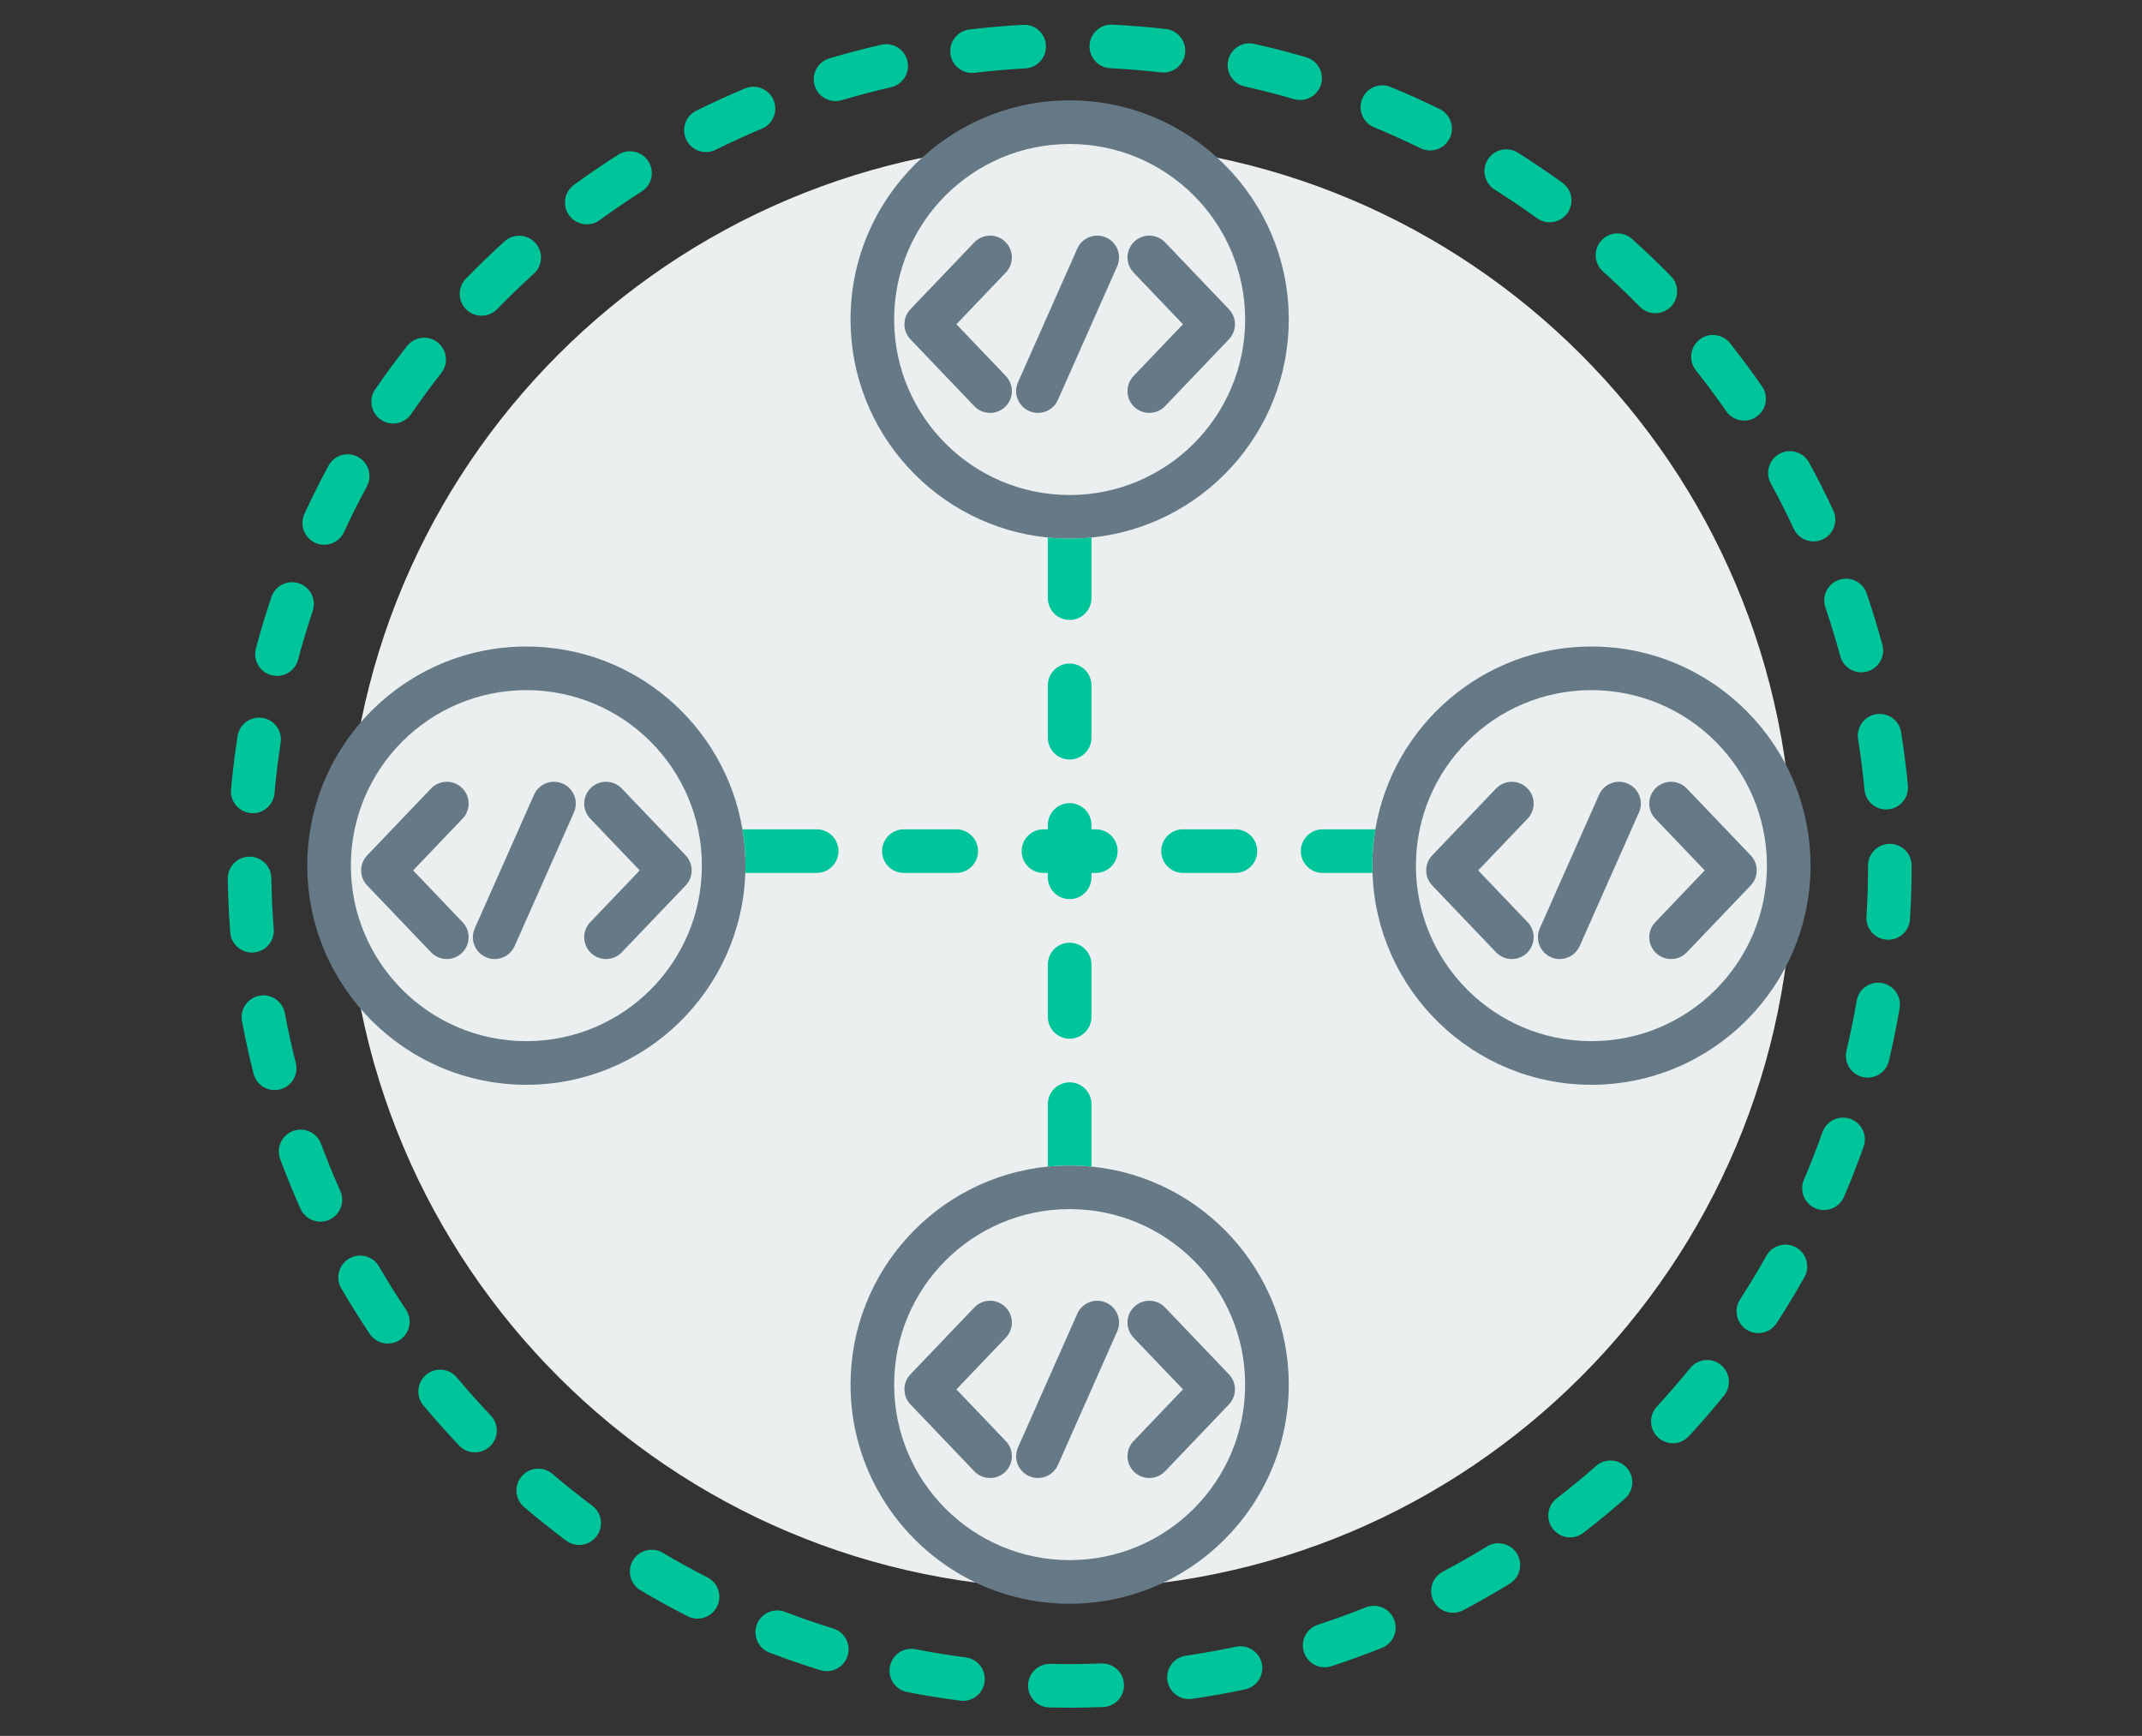
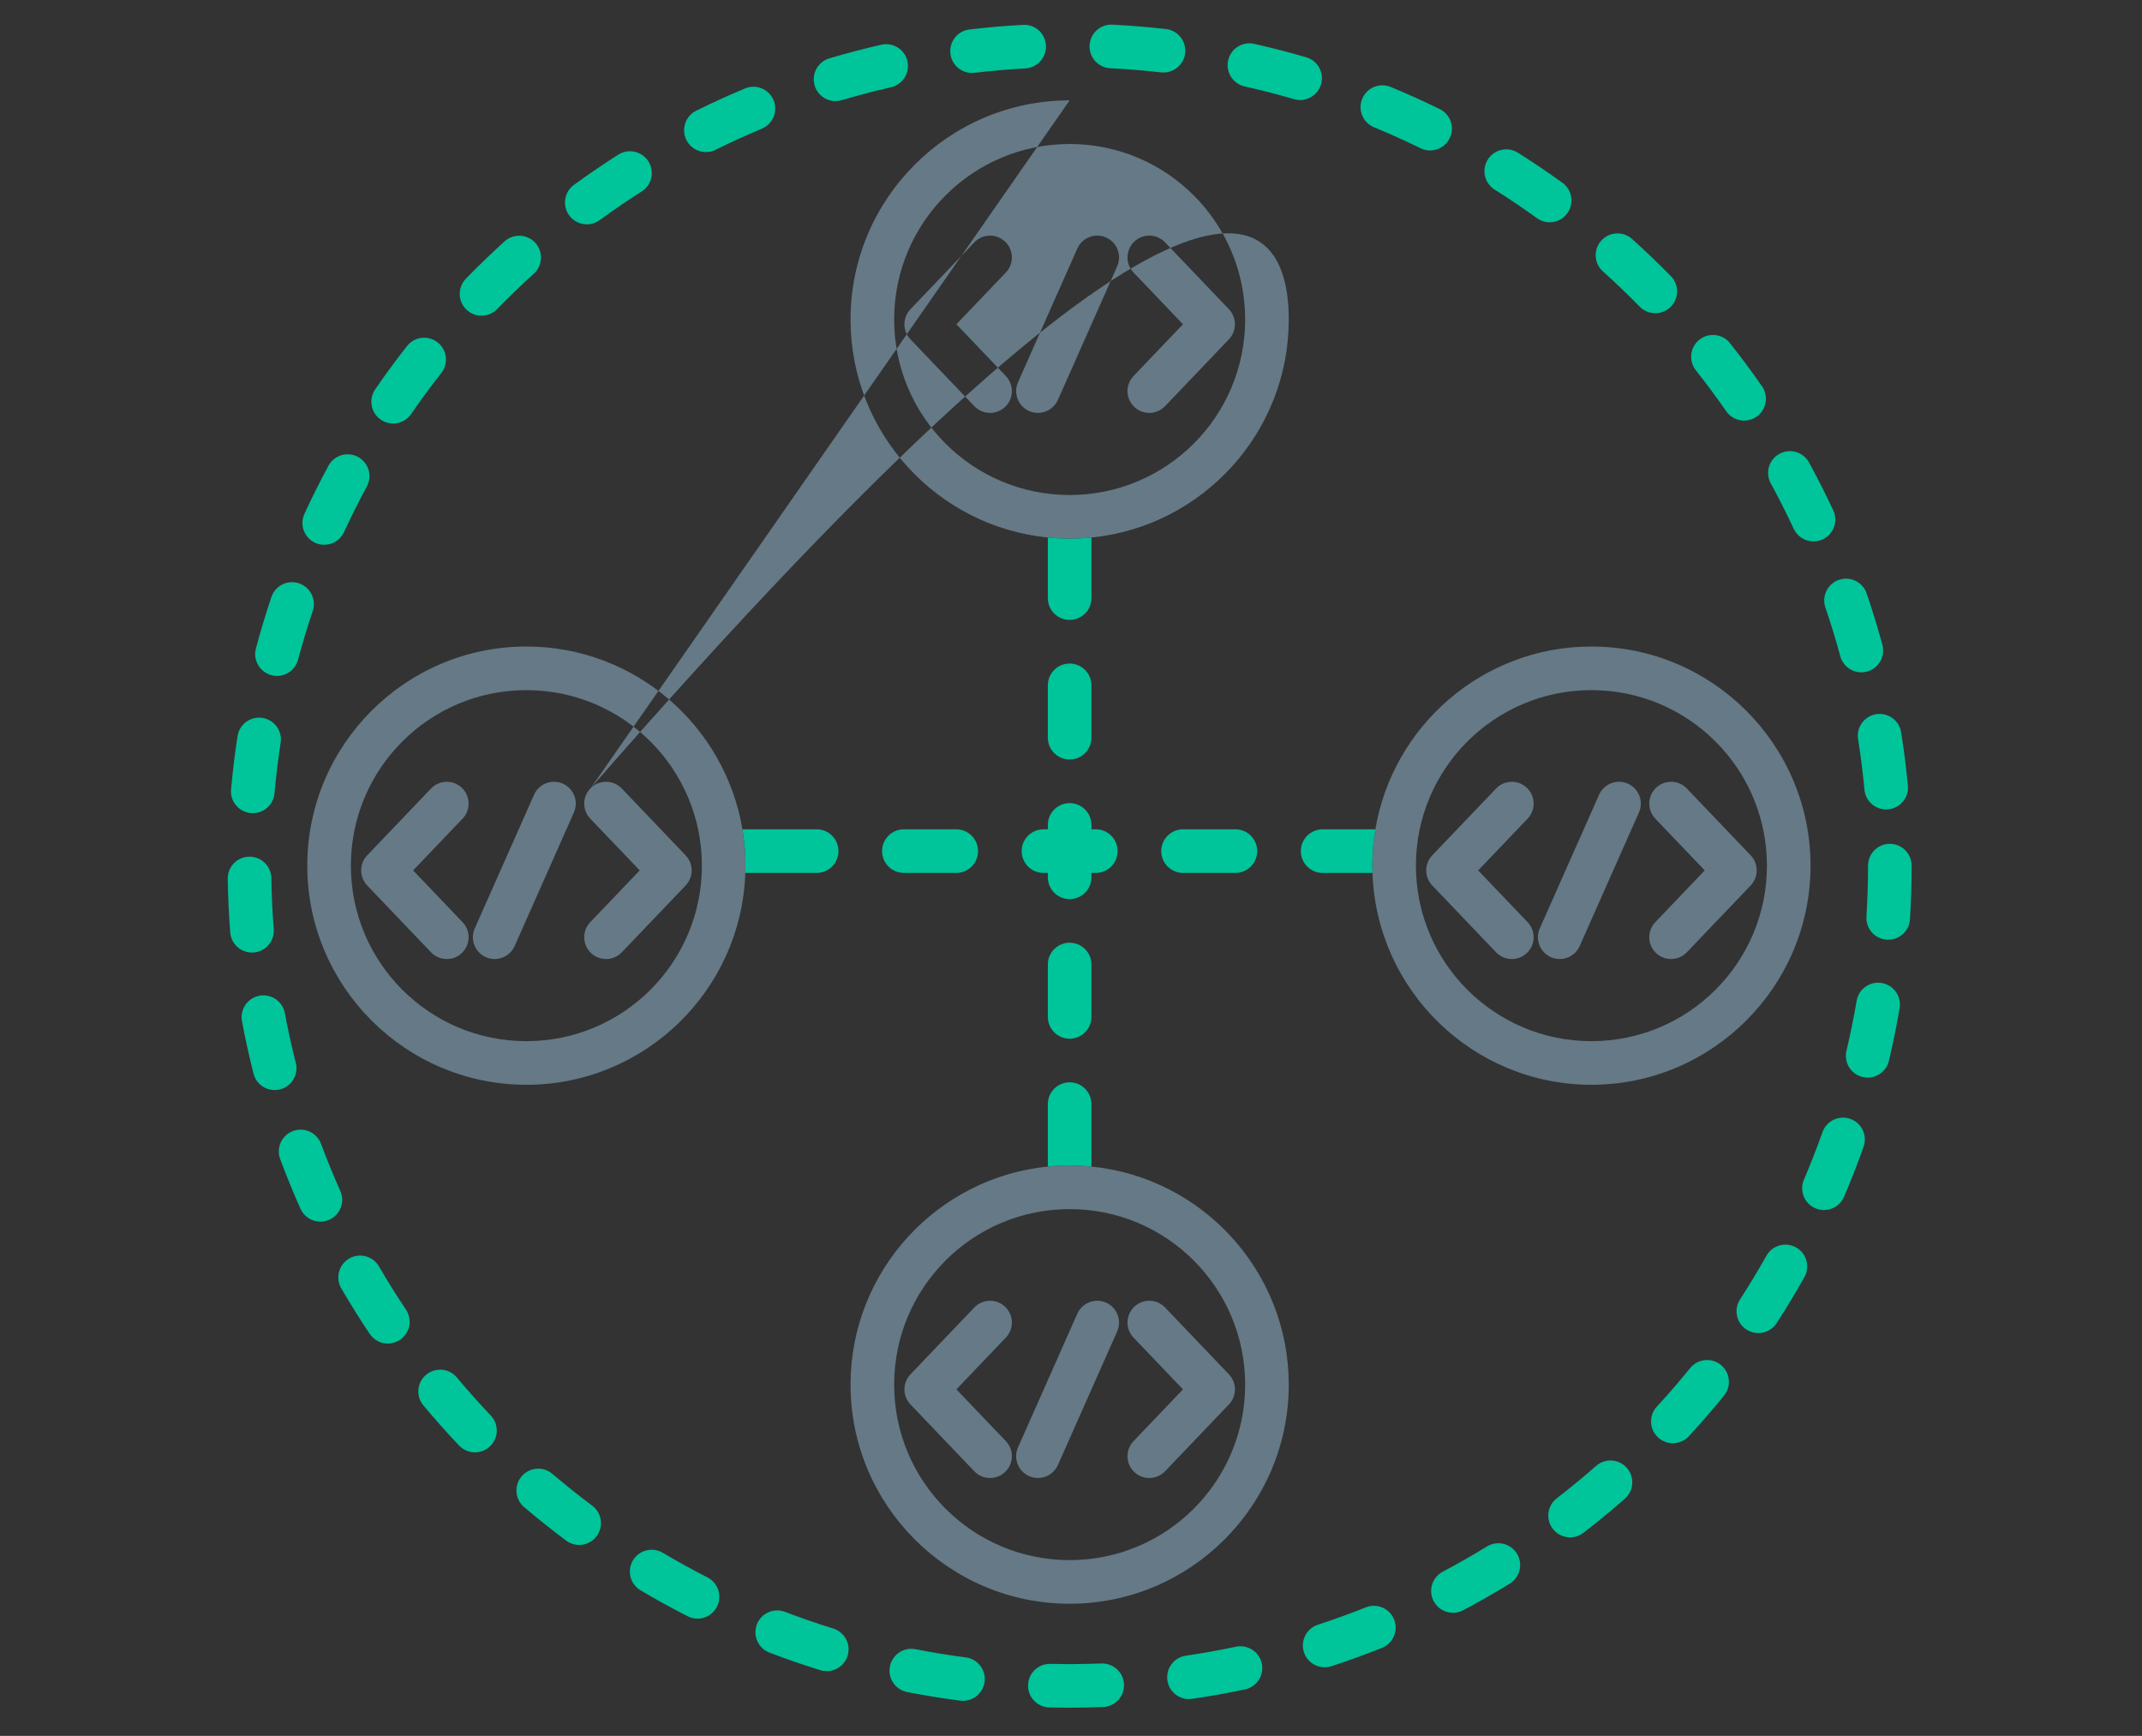
<svg xmlns="http://www.w3.org/2000/svg" width="348px" height="282px" viewBox="0 0 348 282" version="1.1">
  <rect x="0" y="0" width="348" height="282" fill="#333333" stroke="none" />
  <title>Illustration/FAIR/Reusable_v1</title>
  <g id="Illustration/FAIR/Reusable" stroke="none" stroke-width="1" fill="none" fill-rule="evenodd">
-     <path d="M291.235,140.627 C291.235,205.495 238.649,258.081 173.781,258.081 C108.913,258.081 56.327,205.495 56.327,140.627 C56.327,75.759 108.913,23.173 173.781,23.173 C238.649,23.173 291.235,75.759 291.235,140.627" id="Fill-1" fill="#EBEFF0" fill-rule="nonzero" />
-     <path d="M258.551,105.028 C278.18,105.028 294.149,120.998 294.149,140.627 C294.149,160.256 278.18,176.226 258.551,176.226 C239.319,176.226 223.61,160.893 222.983,141.81 C222.969,141.416 222.952,141.024 222.952,140.627 C222.952,138.618 223.128,136.65 223.449,134.73 C226.268,117.899 240.931,105.028 258.551,105.028 Z M258.551,112.115 C242.804,112.115 230.039,124.88 230.039,140.627 C230.039,156.374 242.804,169.139 258.551,169.139 C274.298,169.139 287.063,156.374 287.063,140.627 C287.063,124.88 274.298,112.115 258.551,112.115 Z M259.794,129.109 C260.589,127.319 262.682,126.514 264.47,127.307 C266.259,128.1 267.066,130.193 266.273,131.982 L256.643,153.692 C256.056,155.015 254.76,155.8 253.402,155.8 C252.921,155.8 252.434,155.702 251.967,155.495 C250.178,154.701 249.371,152.608 250.164,150.819 Z M248.068,127.984 C249.483,129.336 249.535,131.578 248.184,132.993 L240.151,141.402 L248.183,149.809 C249.535,151.223 249.483,153.466 248.068,154.819 C247.383,155.474 246.501,155.799 245.622,155.799 C244.687,155.799 243.755,155.433 243.059,154.703 L232.689,143.849 C231.381,142.48 231.381,140.323 232.688,138.954 L243.059,128.099 C244.41,126.686 246.652,126.632 248.068,127.984 Z M269.044,127.984 C270.459,126.632 272.703,126.683 274.054,128.099 L284.424,138.954 C285.732,140.323 285.732,142.48 284.423,143.849 L274.053,154.703 C273.357,155.431 272.425,155.798 271.49,155.798 C270.611,155.798 269.73,155.474 269.044,154.819 C267.629,153.465 267.577,151.222 268.93,149.809 L276.961,141.401 L268.929,132.994 C267.577,131.578 267.629,129.337 269.044,127.984 Z M85.519,105.028 C103.137,105.028 117.798,117.896 120.619,134.724 C120.941,136.646 121.117,138.616 121.117,140.627 C121.117,141.024 121.1,141.416 121.087,141.81 C120.46,160.893 104.751,176.226 85.519,176.226 C65.89,176.226 49.921,160.256 49.921,140.627 C49.921,120.998 65.89,105.028 85.519,105.028 Z M85.519,112.115 C69.772,112.115 57.007,124.88 57.007,140.627 C57.007,156.374 69.772,169.139 85.519,169.139 C101.266,169.139 114.031,156.374 114.031,140.627 C114.031,124.88 101.266,112.115 85.519,112.115 Z M86.762,129.109 C87.557,127.319 89.65,126.514 91.438,127.307 C93.227,128.1 94.034,130.193 93.241,131.982 L83.611,153.692 C83.024,155.015 81.728,155.8 80.37,155.8 C79.889,155.8 79.402,155.702 78.935,155.495 C77.146,154.701 76.339,152.608 77.132,150.819 Z M75.037,127.984 C76.452,129.337 76.504,131.578 75.152,132.994 L67.12,141.401 L75.151,149.809 C76.504,151.222 76.452,153.465 75.037,154.819 C74.351,155.474 73.47,155.798 72.591,155.798 C71.656,155.798 70.724,155.433 70.028,154.703 L59.658,143.849 C58.35,142.48 58.35,140.323 59.657,138.954 L70.027,128.099 C71.378,126.686 73.62,126.632 75.037,127.984 Z M96.012,127.984 C97.427,126.63 99.672,126.683 101.021,128.099 L111.392,138.954 C112.7,140.323 112.7,142.48 111.392,143.85 L101.021,154.704 C100.325,155.433 99.393,155.798 98.458,155.798 C97.579,155.798 96.698,155.474 96.011,154.817 C94.597,153.465 94.545,151.222 95.898,149.808 L103.93,141.401 L95.898,132.994 C94.545,131.579 94.597,129.337 96.012,127.984 Z M173.781,16.304 C193.41,16.304 209.379,32.274 209.379,51.903 C209.379,70.336 195.296,85.54 177.323,87.325 C176.158,87.44 174.977,87.502 173.781,87.502 C172.585,87.502 171.404,87.44 170.238,87.324 C152.266,85.54 138.182,70.336 138.182,51.903 C138.182,32.274 154.152,16.304 173.781,16.304 Z M173.781,23.391 C158.034,23.391 145.269,36.156 145.269,51.903 C145.269,67.65 158.034,80.415 173.781,80.415 C189.528,80.415 202.293,67.65 202.293,51.903 C202.293,36.156 189.528,23.391 173.781,23.391 Z M175.024,40.386 C175.818,38.596 177.915,37.79 179.7,38.583 C181.489,39.377 182.296,41.47 181.503,43.259 L171.873,64.97 C171.286,66.292 169.99,67.077 168.632,67.077 C168.151,67.077 167.664,66.979 167.197,66.772 C165.408,65.979 164.601,63.886 165.394,62.097 Z M163.299,39.26 C164.714,40.613 164.766,42.855 163.414,44.27 L155.382,52.678 L163.414,61.086 C164.766,62.501 164.714,64.743 163.299,66.096 C162.613,66.751 161.732,67.076 160.853,67.076 C159.918,67.076 158.986,66.71 158.289,65.981 L147.919,55.125 C146.612,53.756 146.612,51.6 147.919,50.231 L158.289,39.375 C159.64,37.961 161.882,37.908 163.299,39.26 Z M184.275,39.26 C185.69,37.908 187.934,37.96 189.285,39.375 L199.655,50.231 C200.962,51.6 200.962,53.756 199.655,55.125 L189.285,65.981 C188.588,66.709 187.656,67.076 186.721,67.076 C185.842,67.076 184.962,66.751 184.275,66.096 C182.86,64.743 182.808,62.501 184.16,61.086 L192.192,52.678 L184.16,44.27 C182.808,42.855 182.86,40.613 184.275,39.26 Z M173.781,189.336 C174.977,189.336 176.158,189.398 177.323,189.514 C195.296,191.298 209.379,206.501 209.379,224.935 C209.379,244.564 193.41,260.534 173.781,260.534 C154.152,260.534 138.182,244.564 138.182,224.935 C138.182,206.502 152.266,191.298 170.238,189.514 C171.404,189.398 172.585,189.336 173.781,189.336 Z M173.781,196.423 C158.034,196.423 145.269,209.188 145.269,224.935 C145.269,240.682 158.034,253.447 173.781,253.447 C189.528,253.447 202.293,240.682 202.293,224.935 C202.293,209.188 189.528,196.423 173.781,196.423 Z M175.024,213.418 C175.818,211.628 177.915,210.823 179.7,211.615 C181.489,212.409 182.296,214.502 181.503,216.291 L171.873,238.001 C171.286,239.323 169.99,240.108 168.632,240.108 C168.151,240.108 167.664,240.011 167.197,239.803 C165.408,239.01 164.601,236.917 165.394,235.128 Z M163.299,212.292 C164.714,213.645 164.766,215.888 163.413,217.302 L155.382,225.709 L163.414,234.117 C164.766,235.532 164.714,237.774 163.299,239.127 C162.613,239.782 161.732,240.107 160.853,240.107 C159.918,240.107 158.986,239.741 158.289,239.012 L147.919,228.156 C146.611,226.787 146.611,224.631 147.92,223.262 L158.29,212.407 C159.64,210.994 161.884,210.94 163.299,212.292 Z M184.275,212.292 C185.69,210.94 187.935,210.992 189.284,212.407 L199.654,223.262 C200.962,224.631 200.962,226.787 199.655,228.156 L189.285,239.012 C188.588,239.74 187.656,240.107 186.721,240.107 C185.842,240.107 184.962,239.782 184.275,239.127 C182.86,237.774 182.808,235.532 184.16,234.117 L192.192,225.709 L184.161,217.302 C182.808,215.888 182.86,213.645 184.275,212.292 Z" id="Combined-Shape" fill="#657986" fill-rule="nonzero" />
+     <path d="M258.551,105.028 C278.18,105.028 294.149,120.998 294.149,140.627 C294.149,160.256 278.18,176.226 258.551,176.226 C239.319,176.226 223.61,160.893 222.983,141.81 C222.969,141.416 222.952,141.024 222.952,140.627 C222.952,138.618 223.128,136.65 223.449,134.73 C226.268,117.899 240.931,105.028 258.551,105.028 Z M258.551,112.115 C242.804,112.115 230.039,124.88 230.039,140.627 C230.039,156.374 242.804,169.139 258.551,169.139 C274.298,169.139 287.063,156.374 287.063,140.627 C287.063,124.88 274.298,112.115 258.551,112.115 Z M259.794,129.109 C260.589,127.319 262.682,126.514 264.47,127.307 C266.259,128.1 267.066,130.193 266.273,131.982 L256.643,153.692 C256.056,155.015 254.76,155.8 253.402,155.8 C252.921,155.8 252.434,155.702 251.967,155.495 C250.178,154.701 249.371,152.608 250.164,150.819 Z M248.068,127.984 C249.483,129.336 249.535,131.578 248.184,132.993 L240.151,141.402 L248.183,149.809 C249.535,151.223 249.483,153.466 248.068,154.819 C247.383,155.474 246.501,155.799 245.622,155.799 C244.687,155.799 243.755,155.433 243.059,154.703 L232.689,143.849 C231.381,142.48 231.381,140.323 232.688,138.954 L243.059,128.099 C244.41,126.686 246.652,126.632 248.068,127.984 Z M269.044,127.984 C270.459,126.632 272.703,126.683 274.054,128.099 L284.424,138.954 C285.732,140.323 285.732,142.48 284.423,143.849 L274.053,154.703 C273.357,155.431 272.425,155.798 271.49,155.798 C270.611,155.798 269.73,155.474 269.044,154.819 C267.629,153.465 267.577,151.222 268.93,149.809 L276.961,141.401 L268.929,132.994 C267.577,131.578 267.629,129.337 269.044,127.984 Z M85.519,105.028 C103.137,105.028 117.798,117.896 120.619,134.724 C120.941,136.646 121.117,138.616 121.117,140.627 C121.117,141.024 121.1,141.416 121.087,141.81 C120.46,160.893 104.751,176.226 85.519,176.226 C65.89,176.226 49.921,160.256 49.921,140.627 C49.921,120.998 65.89,105.028 85.519,105.028 Z M85.519,112.115 C69.772,112.115 57.007,124.88 57.007,140.627 C57.007,156.374 69.772,169.139 85.519,169.139 C101.266,169.139 114.031,156.374 114.031,140.627 C114.031,124.88 101.266,112.115 85.519,112.115 Z M86.762,129.109 C87.557,127.319 89.65,126.514 91.438,127.307 C93.227,128.1 94.034,130.193 93.241,131.982 L83.611,153.692 C83.024,155.015 81.728,155.8 80.37,155.8 C79.889,155.8 79.402,155.702 78.935,155.495 C77.146,154.701 76.339,152.608 77.132,150.819 Z M75.037,127.984 C76.452,129.337 76.504,131.578 75.152,132.994 L67.12,141.401 L75.151,149.809 C76.504,151.222 76.452,153.465 75.037,154.819 C74.351,155.474 73.47,155.798 72.591,155.798 C71.656,155.798 70.724,155.433 70.028,154.703 L59.658,143.849 C58.35,142.48 58.35,140.323 59.657,138.954 L70.027,128.099 C71.378,126.686 73.62,126.632 75.037,127.984 Z M96.012,127.984 C97.427,126.63 99.672,126.683 101.021,128.099 L111.392,138.954 C112.7,140.323 112.7,142.48 111.392,143.85 L101.021,154.704 C100.325,155.433 99.393,155.798 98.458,155.798 C97.579,155.798 96.698,155.474 96.011,154.817 C94.597,153.465 94.545,151.222 95.898,149.808 L103.93,141.401 L95.898,132.994 C94.545,131.579 94.597,129.337 96.012,127.984 Z C193.41,16.304 209.379,32.274 209.379,51.903 C209.379,70.336 195.296,85.54 177.323,87.325 C176.158,87.44 174.977,87.502 173.781,87.502 C172.585,87.502 171.404,87.44 170.238,87.324 C152.266,85.54 138.182,70.336 138.182,51.903 C138.182,32.274 154.152,16.304 173.781,16.304 Z M173.781,23.391 C158.034,23.391 145.269,36.156 145.269,51.903 C145.269,67.65 158.034,80.415 173.781,80.415 C189.528,80.415 202.293,67.65 202.293,51.903 C202.293,36.156 189.528,23.391 173.781,23.391 Z M175.024,40.386 C175.818,38.596 177.915,37.79 179.7,38.583 C181.489,39.377 182.296,41.47 181.503,43.259 L171.873,64.97 C171.286,66.292 169.99,67.077 168.632,67.077 C168.151,67.077 167.664,66.979 167.197,66.772 C165.408,65.979 164.601,63.886 165.394,62.097 Z M163.299,39.26 C164.714,40.613 164.766,42.855 163.414,44.27 L155.382,52.678 L163.414,61.086 C164.766,62.501 164.714,64.743 163.299,66.096 C162.613,66.751 161.732,67.076 160.853,67.076 C159.918,67.076 158.986,66.71 158.289,65.981 L147.919,55.125 C146.612,53.756 146.612,51.6 147.919,50.231 L158.289,39.375 C159.64,37.961 161.882,37.908 163.299,39.26 Z M184.275,39.26 C185.69,37.908 187.934,37.96 189.285,39.375 L199.655,50.231 C200.962,51.6 200.962,53.756 199.655,55.125 L189.285,65.981 C188.588,66.709 187.656,67.076 186.721,67.076 C185.842,67.076 184.962,66.751 184.275,66.096 C182.86,64.743 182.808,62.501 184.16,61.086 L192.192,52.678 L184.16,44.27 C182.808,42.855 182.86,40.613 184.275,39.26 Z M173.781,189.336 C174.977,189.336 176.158,189.398 177.323,189.514 C195.296,191.298 209.379,206.501 209.379,224.935 C209.379,244.564 193.41,260.534 173.781,260.534 C154.152,260.534 138.182,244.564 138.182,224.935 C138.182,206.502 152.266,191.298 170.238,189.514 C171.404,189.398 172.585,189.336 173.781,189.336 Z M173.781,196.423 C158.034,196.423 145.269,209.188 145.269,224.935 C145.269,240.682 158.034,253.447 173.781,253.447 C189.528,253.447 202.293,240.682 202.293,224.935 C202.293,209.188 189.528,196.423 173.781,196.423 Z M175.024,213.418 C175.818,211.628 177.915,210.823 179.7,211.615 C181.489,212.409 182.296,214.502 181.503,216.291 L171.873,238.001 C171.286,239.323 169.99,240.108 168.632,240.108 C168.151,240.108 167.664,240.011 167.197,239.803 C165.408,239.01 164.601,236.917 165.394,235.128 Z M163.299,212.292 C164.714,213.645 164.766,215.888 163.413,217.302 L155.382,225.709 L163.414,234.117 C164.766,235.532 164.714,237.774 163.299,239.127 C162.613,239.782 161.732,240.107 160.853,240.107 C159.918,240.107 158.986,239.741 158.289,239.012 L147.919,228.156 C146.611,226.787 146.611,224.631 147.92,223.262 L158.29,212.407 C159.64,210.994 161.884,210.94 163.299,212.292 Z M184.275,212.292 C185.69,210.94 187.935,210.992 189.284,212.407 L199.654,223.262 C200.962,224.631 200.962,226.787 199.655,228.156 L189.285,239.012 C188.588,239.74 187.656,240.107 186.721,240.107 C185.842,240.107 184.962,239.782 184.275,239.127 C182.86,237.774 182.808,235.532 184.16,234.117 L192.192,225.709 L184.161,217.302 C182.808,215.888 182.86,213.645 184.275,212.292 Z" id="Combined-Shape" fill="#657986" fill-rule="nonzero" />
    <path d="M192.205,141.81 L200.709,141.81 C202.666,141.81 204.252,140.224 204.252,138.267 C204.252,136.31 202.666,134.724 200.709,134.724 L192.205,134.724 C190.248,134.724 188.662,136.31 188.662,138.267 C188.662,140.224 190.248,141.81 192.205,141.81 L192.205,141.81 Z M200.802,267.518 C198.116,268.086 195.376,268.575 192.656,268.973 C190.72,269.255 189.379,271.054 189.662,272.99 C189.919,274.753 191.433,276.022 193.163,276.022 C193.334,276.022 193.506,276.01 193.68,275.984 C196.547,275.566 199.437,275.051 202.268,274.451 C204.184,274.046 205.407,272.165 205.002,270.251 C204.597,268.336 202.71,267.118 200.802,267.518 L200.802,267.518 Z M192.546,8.638 C192.767,6.693 191.37,4.937 189.426,4.717 C186.546,4.39 183.621,4.149 180.731,4.005 C178.799,3.896 177.113,5.413 177.016,7.367 C176.918,9.321 178.423,10.985 180.378,11.083 C183.118,11.22 185.893,11.447 188.625,11.758 C188.761,11.773 188.895,11.781 189.029,11.781 C190.808,11.781 192.34,10.446 192.546,8.638 L192.546,8.638 Z M214.622,13.698 C215.171,11.819 214.093,9.852 212.214,9.304 C209.429,8.49 206.585,7.758 203.764,7.127 C201.849,6.695 199.959,7.901 199.532,9.811 C199.105,11.722 200.308,13.616 202.217,14.043 C204.892,14.641 207.587,15.335 210.227,16.106 C210.559,16.203 210.893,16.249 211.223,16.249 C212.756,16.249 214.17,15.245 214.622,13.698 L214.622,13.698 Z M214.883,141.81 L222.982,141.81 C222.969,141.416 222.952,141.024 222.952,140.627 C222.952,138.618 223.128,136.65 223.449,134.73 C223.428,134.73 223.408,134.724 223.387,134.724 L214.883,134.724 C212.926,134.724 211.34,136.31 211.34,138.267 C211.34,140.224 212.926,141.81 214.883,141.81 L214.883,141.81 Z M177.323,156.692 C177.323,154.735 175.737,153.149 173.78,153.149 C171.823,153.149 170.237,154.735 170.237,156.692 L170.237,165.196 C170.237,167.153 171.823,168.739 173.78,168.739 C175.737,168.739 177.323,167.153 177.323,165.196 L177.323,156.692 Z M170.237,141.81 L170.237,142.519 C170.237,144.476 171.823,146.062 173.78,146.062 C175.737,146.062 177.323,144.476 177.323,142.519 L177.323,141.81 L178.032,141.81 C179.989,141.81 181.575,140.224 181.575,138.267 C181.575,136.31 179.989,134.724 178.032,134.724 L177.323,134.724 L177.323,134.015 C177.323,132.058 175.737,130.472 173.78,130.472 C171.823,130.472 170.237,132.058 170.237,134.015 L170.237,134.724 L169.528,134.724 C167.571,134.724 165.985,136.31 165.985,138.267 C165.985,140.224 167.571,141.81 169.528,141.81 L170.237,141.81 Z M156.906,269.25 C154.178,268.895 151.43,268.449 148.739,267.923 C146.815,267.543 144.958,268.799 144.582,270.721 C144.207,272.642 145.459,274.503 147.38,274.878 C150.218,275.433 153.115,275.903 155.992,276.277 C156.147,276.298 156.302,276.308 156.454,276.308 C158.207,276.308 159.73,275.006 159.963,273.221 C160.215,271.279 158.847,269.502 156.906,269.25 L156.906,269.25 Z M173.78,175.827 C171.823,175.827 170.237,177.413 170.237,179.37 L170.237,189.514 C171.403,189.398 172.585,189.336 173.781,189.336 C174.976,189.336 176.158,189.398 177.323,189.513 L177.323,179.37 C177.323,177.413 175.737,175.827 173.78,175.827 L173.78,175.827 Z M178.933,270.235 C176.214,270.342 173.411,270.364 170.652,270.3 C170.624,270.299 170.596,270.299 170.566,270.299 C168.649,270.299 167.072,271.83 167.026,273.758 C166.979,275.714 168.527,277.338 170.484,277.384 C171.58,277.41 172.679,277.423 173.782,277.423 C175.6,277.422 177.425,277.387 179.208,277.317 C181.164,277.241 182.687,275.594 182.611,273.639 C182.534,271.683 180.912,270.19 178.933,270.235 L178.933,270.235 Z M221.89,261.124 C219.33,262.146 216.714,263.095 214.114,263.944 C212.254,264.552 211.238,266.553 211.846,268.412 C212.334,269.907 213.722,270.856 215.213,270.856 C215.578,270.856 215.948,270.8 216.313,270.681 C219.058,269.784 221.818,268.783 224.518,267.704 C226.336,266.978 227.221,264.917 226.494,263.1 C225.768,261.282 223.707,260.395 221.89,261.124 L221.89,261.124 Z M279.576,221.731 C278.057,220.5 275.826,220.732 274.593,222.252 C272.859,224.389 271.038,226.495 269.178,228.513 C267.851,229.951 267.941,232.193 269.38,233.519 C270.061,234.148 270.923,234.458 271.781,234.458 C272.736,234.458 273.688,234.074 274.387,233.317 C276.349,231.189 278.27,228.969 280.097,226.715 C281.329,225.194 281.097,222.963 279.576,221.731 L279.576,221.731 Z M235.527,22.46 C236.389,20.703 235.662,18.58 233.905,17.719 C231.298,16.44 228.617,15.232 225.938,14.127 C224.126,13.38 222.057,14.242 221.311,16.051 C220.565,17.86 221.427,19.932 223.235,20.678 C225.774,21.726 228.315,22.871 230.786,24.082 C231.288,24.328 231.819,24.444 232.343,24.444 C233.652,24.444 234.912,23.716 235.527,22.46 L235.527,22.46 Z M300.612,181.765 C298.765,181.111 296.743,182.078 296.09,183.922 C295.17,186.52 294.155,189.117 293.075,191.639 C292.305,193.438 293.138,195.52 294.936,196.291 C295.392,196.486 295.865,196.578 296.33,196.578 C297.705,196.578 299.014,195.773 299.589,194.43 C300.729,191.768 301.799,189.028 302.769,186.287 C303.423,184.442 302.457,182.418 300.612,181.765 L300.612,181.765 Z M305.726,159.695 C303.785,159.366 301.967,160.664 301.638,162.593 C301.176,165.307 300.619,168.033 299.986,170.697 C299.534,172.601 300.71,174.512 302.614,174.964 C302.89,175.029 303.165,175.06 303.436,175.06 C305.04,175.06 306.494,173.965 306.881,172.336 C307.549,169.524 308.136,166.647 308.624,163.784 C308.953,161.854 307.655,160.024 305.726,159.695 L305.726,159.695 Z M307.033,137.084 C305.076,137.084 303.49,138.67 303.49,140.627 C303.49,143.374 303.403,146.157 303.231,148.899 C303.109,150.852 304.593,152.535 306.546,152.657 C306.622,152.662 306.696,152.664 306.77,152.664 C308.627,152.664 310.186,151.22 310.304,149.343 C310.484,146.453 310.576,143.52 310.576,140.627 C310.576,138.67 308.99,137.084 307.033,137.084 L307.033,137.084 Z M285.379,67.696 C286.987,66.581 287.386,64.374 286.27,62.766 C284.622,60.388 282.874,58.031 281.076,55.761 C279.859,54.226 277.632,53.969 276.099,55.182 C274.564,56.396 274.305,58.625 275.519,60.159 C277.226,62.313 278.884,64.55 280.448,66.805 C281.136,67.797 282.24,68.329 283.362,68.329 C284.059,68.329 284.763,68.124 285.379,67.696 L285.379,67.696 Z M291.803,202.65 C290.099,201.695 287.938,202.299 286.978,204.006 C285.631,206.406 284.19,208.792 282.696,211.096 C281.632,212.738 282.101,214.932 283.742,215.996 C284.338,216.383 285.006,216.567 285.667,216.567 C286.827,216.567 287.965,215.997 288.643,214.951 C290.219,212.521 291.737,210.006 293.158,207.475 C294.116,205.768 293.509,203.608 291.803,202.65 L291.803,202.65 Z M241.576,251.23 C239.232,252.671 236.817,254.05 234.398,255.33 C232.669,256.245 232.009,258.39 232.924,260.119 C233.559,261.32 234.788,262.006 236.059,262.006 C236.617,262.006 237.184,261.873 237.713,261.594 C240.266,260.243 242.813,258.788 245.285,257.269 C246.953,256.245 247.474,254.062 246.45,252.395 C245.424,250.727 243.243,250.209 241.576,251.23 L241.576,251.23 Z M254.636,34.641 C255.782,33.055 255.427,30.84 253.841,29.693 C251.494,27.996 249.059,26.352 246.604,24.805 C244.953,23.766 242.763,24.257 241.718,25.914 C240.675,27.569 241.171,29.758 242.827,30.801 C245.155,32.268 247.464,33.827 249.688,35.435 C250.316,35.89 251.042,36.108 251.762,36.108 C252.86,36.108 253.943,35.599 254.636,34.641 L254.636,34.641 Z M155.354,141.81 C157.311,141.81 158.897,140.224 158.897,138.267 C158.897,136.31 157.311,134.724 155.354,134.724 L146.851,134.724 C144.893,134.724 143.308,136.31 143.308,138.267 C143.308,140.224 144.893,141.81 146.851,141.81 L155.354,141.81 Z M271.41,49.868 C272.808,48.497 272.83,46.254 271.46,44.856 C269.427,42.784 267.306,40.754 265.155,38.823 C263.7,37.515 261.46,37.635 260.152,39.092 C258.845,40.547 258.965,42.787 260.421,44.095 C262.459,45.927 264.471,47.852 266.399,49.818 C267.094,50.526 268.012,50.881 268.93,50.881 C269.825,50.881 270.721,50.544 271.41,49.868 L271.41,49.868 Z M259.31,238.143 C257.246,239.956 255.097,241.726 252.923,243.402 C251.373,244.598 251.086,246.822 252.281,248.372 C252.979,249.277 254.028,249.752 255.09,249.752 C255.845,249.752 256.606,249.511 257.251,249.014 C259.543,247.246 261.809,245.381 263.986,243.47 C265.457,242.179 265.602,239.939 264.311,238.469 C263.018,236.998 260.78,236.853 259.31,238.143 L259.31,238.143 Z M96.216,244.6 C94.018,242.957 91.841,241.22 89.744,239.435 C88.254,238.167 86.018,238.347 84.749,239.836 C83.48,241.326 83.66,243.562 85.15,244.831 C87.361,246.712 89.656,248.544 91.974,250.275 C92.61,250.752 93.354,250.981 94.092,250.981 C95.171,250.981 96.237,250.489 96.933,249.559 C98.104,247.991 97.783,245.77 96.216,244.6 L96.216,244.6 Z M114.689,24.705 C115.218,24.705 115.755,24.586 116.261,24.336 C118.722,23.116 121.25,21.962 123.775,20.907 C125.581,20.152 126.433,18.077 125.679,16.271 C124.923,14.465 122.844,13.613 121.043,14.368 C118.378,15.481 115.71,16.699 113.112,17.986 C111.359,18.855 110.642,20.981 111.512,22.735 C112.131,23.982 113.385,24.705 114.689,24.705 L114.689,24.705 Z M135.371,264.557 C132.734,263.74 130.1,262.83 127.539,261.852 C125.709,261.155 123.662,262.069 122.965,263.897 C122.266,265.726 123.182,267.773 125.01,268.472 C127.713,269.504 130.493,270.465 133.273,271.326 C133.623,271.435 133.976,271.485 134.323,271.485 C135.835,271.485 137.236,270.51 137.707,268.99 C138.286,267.12 137.24,265.136 135.371,264.557 L135.371,264.557 Z M95.336,36.444 C96.059,36.444 96.791,36.223 97.421,35.764 C99.643,34.143 101.942,32.575 104.255,31.103 C105.906,30.053 106.392,27.863 105.342,26.212 C104.292,24.56 102.101,24.076 100.45,25.125 C98.013,26.676 95.588,28.329 93.245,30.037 C91.664,31.19 91.317,33.407 92.47,34.988 C93.164,35.939 94.242,36.444 95.336,36.444 L95.336,36.444 Z M157.92,11.852 C158.059,11.852 158.2,11.843 158.343,11.826 C161.066,11.503 163.84,11.263 166.586,11.113 C168.539,11.007 170.037,9.336 169.931,7.382 C169.825,5.43 168.188,3.924 166.199,4.037 C163.305,4.195 160.38,4.448 157.507,4.789 C155.563,5.019 154.176,6.782 154.406,8.726 C154.62,10.526 156.15,11.852 157.92,11.852 L157.92,11.852 Z M51.195,88.176 C51.676,88.396 52.18,88.501 52.676,88.501 C54.016,88.501 55.299,87.736 55.896,86.439 C57.044,83.946 58.29,81.453 59.6,79.03 C60.53,77.309 59.889,75.159 58.167,74.228 C56.447,73.3 54.295,73.939 53.365,75.661 C51.984,78.217 50.67,80.846 49.459,83.475 C48.641,85.253 49.418,87.357 51.195,88.176 L51.195,88.176 Z M291.418,85.907 C292.018,87.197 293.297,87.955 294.632,87.955 C295.133,87.955 295.642,87.849 296.126,87.623 C297.9,86.797 298.668,84.688 297.842,82.915 C296.624,80.301 295.301,77.683 293.908,75.135 C292.971,73.417 290.817,72.786 289.101,73.724 C287.383,74.661 286.751,76.814 287.689,78.531 C289.009,80.947 290.264,83.43 291.418,85.907 L291.418,85.907 Z M296.563,98.694 C297.452,101.298 298.267,103.96 298.983,106.604 C299.411,108.183 300.841,109.222 302.401,109.222 C302.708,109.222 303.019,109.182 303.33,109.098 C305.219,108.586 306.335,106.64 305.823,104.751 C305.067,101.96 304.208,99.152 303.27,96.405 C302.639,94.554 300.627,93.565 298.772,94.196 C296.92,94.829 295.932,96.843 296.563,98.694 L296.563,98.694 Z M304.814,116.025 C302.882,116.332 301.564,118.148 301.872,120.081 C302.303,122.791 302.651,125.552 302.91,128.289 C303.083,130.124 304.626,131.5 306.434,131.5 C306.545,131.5 306.657,131.494 306.77,131.483 C308.719,131.3 310.148,129.571 309.965,127.623 C309.693,124.738 309.325,121.826 308.87,118.968 C308.562,117.035 306.753,115.714 304.814,116.025 L304.814,116.025 Z M173.78,100.707 C175.737,100.707 177.323,99.122 177.323,97.164 L177.323,87.325 C176.158,87.44 174.976,87.502 173.781,87.502 C172.585,87.502 171.403,87.44 170.237,87.325 L170.237,97.164 C170.237,99.122 171.823,100.707 173.78,100.707 L173.78,100.707 Z M44.09,109.686 C44.395,109.768 44.701,109.807 45.003,109.807 C46.57,109.807 48.003,108.76 48.425,107.174 C49.131,104.521 49.933,101.856 50.809,99.253 C51.433,97.397 50.434,95.389 48.58,94.765 C46.719,94.139 44.716,95.14 44.092,96.993 C43.168,99.741 42.321,102.553 41.577,105.352 C41.073,107.243 42.199,109.184 44.09,109.686 L44.09,109.686 Z M173.78,123.384 C175.737,123.384 177.323,121.798 177.323,119.841 L177.323,111.337 C177.323,109.38 175.737,107.794 173.78,107.794 C171.823,107.794 170.237,109.38 170.237,111.337 L170.237,119.841 C170.237,121.798 171.823,123.384 173.78,123.384 L173.78,123.384 Z M135.749,16.424 C136.083,16.424 136.423,16.377 136.759,16.276 C139.395,15.493 142.088,14.786 144.761,14.176 C146.668,13.74 147.861,11.841 147.426,9.933 C146.99,8.025 145.1,6.832 143.183,7.268 C140.362,7.911 137.522,8.657 134.741,9.483 C132.865,10.041 131.796,12.013 132.353,13.889 C132.81,15.429 134.221,16.424 135.749,16.424 L135.749,16.424 Z M74.226,223.778 C72.972,222.275 70.737,222.079 69.235,223.332 C67.733,224.588 67.534,226.822 68.789,228.323 C70.646,230.545 72.6,232.736 74.596,234.836 C75.292,235.569 76.227,235.938 77.165,235.938 C78.041,235.938 78.919,235.615 79.604,234.964 C81.023,233.616 81.081,231.374 79.732,229.955 C77.841,227.963 75.987,225.885 74.226,223.778 L74.226,223.778 Z M86.976,39.461 C85.662,38.01 83.419,37.9 81.971,39.214 C79.819,41.164 77.707,43.202 75.692,45.274 C74.329,46.678 74.36,48.921 75.764,50.285 C76.452,50.954 77.343,51.287 78.233,51.287 C79.156,51.287 80.079,50.929 80.774,50.214 C82.684,48.249 84.687,46.315 86.728,44.466 C88.179,43.151 88.289,40.911 86.976,39.461 L86.976,39.461 Z M132.678,141.81 C134.635,141.81 136.221,140.224 136.221,138.267 C136.221,136.31 134.635,134.724 132.678,134.724 L120.619,134.724 C120.941,136.645 121.117,138.615 121.117,140.627 C121.117,141.024 121.1,141.416 121.087,141.81 L132.678,141.81 Z M114.936,256.254 C112.493,255.008 110.053,253.663 107.683,252.257 C106.003,251.261 103.826,251.812 102.827,253.497 C101.829,255.18 102.384,257.353 104.067,258.352 C106.566,259.835 109.141,261.253 111.718,262.566 C112.233,262.83 112.783,262.954 113.324,262.954 C114.614,262.954 115.857,262.247 116.483,261.019 C117.373,259.276 116.68,257.143 114.936,256.254 L114.936,256.254 Z M41.218,154.734 C43.169,154.581 44.626,152.875 44.473,150.925 C44.258,148.185 44.127,145.404 44.086,142.658 C44.057,140.72 42.476,139.169 40.544,139.169 L40.489,139.169 C38.533,139.198 36.971,140.809 37,142.766 C37.044,145.66 37.181,148.592 37.408,151.479 C37.554,153.336 39.105,154.746 40.936,154.746 C41.029,154.746 41.124,154.742 41.218,154.734 L41.218,154.734 Z M40.75,132.09 C40.857,132.1 40.964,132.104 41.07,132.104 C42.884,132.104 44.431,130.719 44.596,128.877 C44.842,126.139 45.179,123.375 45.597,120.664 C45.895,118.73 44.569,116.921 42.635,116.622 C40.708,116.325 38.892,117.65 38.593,119.584 C38.151,122.442 37.797,125.355 37.537,128.244 C37.362,130.192 38.801,131.915 40.75,132.09 L40.75,132.09 Z M71.098,55.62 C69.56,54.411 67.33,54.679 66.123,56.22 C64.334,58.499 62.595,60.865 60.954,63.253 C59.846,64.865 60.254,67.071 61.867,68.18 C62.48,68.602 63.179,68.804 63.871,68.804 C64.998,68.804 66.107,68.267 66.794,67.267 C68.351,65.002 70,62.758 71.697,60.595 C72.905,59.056 72.637,56.828 71.098,55.62 L71.098,55.62 Z M48.058,172.67 C47.381,170.004 46.782,167.286 46.279,164.591 C45.919,162.667 44.067,161.398 42.145,161.758 C40.222,162.117 38.954,163.968 39.312,165.892 C39.844,168.734 40.475,171.602 41.188,174.414 C41.596,176.018 43.038,177.086 44.62,177.086 C44.909,177.086 45.202,177.051 45.495,176.977 C47.392,176.495 48.539,174.566 48.058,172.67 L48.058,172.67 Z M61.57,205.736 C60.586,204.044 58.418,203.473 56.726,204.456 C55.034,205.44 54.461,207.609 55.445,209.301 C56.902,211.804 58.457,214.291 60.067,216.694 C60.751,217.714 61.872,218.266 63.014,218.266 C63.692,218.266 64.378,218.071 64.983,217.665 C66.608,216.576 67.044,214.375 65.954,212.749 C64.428,210.47 62.952,208.11 61.57,205.736 L61.57,205.736 Z M55.287,193.473 C54.168,190.966 53.116,188.393 52.162,185.826 C51.48,183.991 49.435,183.057 47.606,183.739 C45.771,184.421 44.838,186.461 45.519,188.295 C46.526,191.004 47.636,193.718 48.816,196.361 C49.404,197.68 50.698,198.461 52.054,198.461 C52.536,198.461 53.027,198.362 53.496,198.152 C55.283,197.354 56.085,195.259 55.287,193.473 L55.287,193.473 Z" id="Fill-36" fill="#00C49A" fill-rule="nonzero" />
  </g>
</svg>